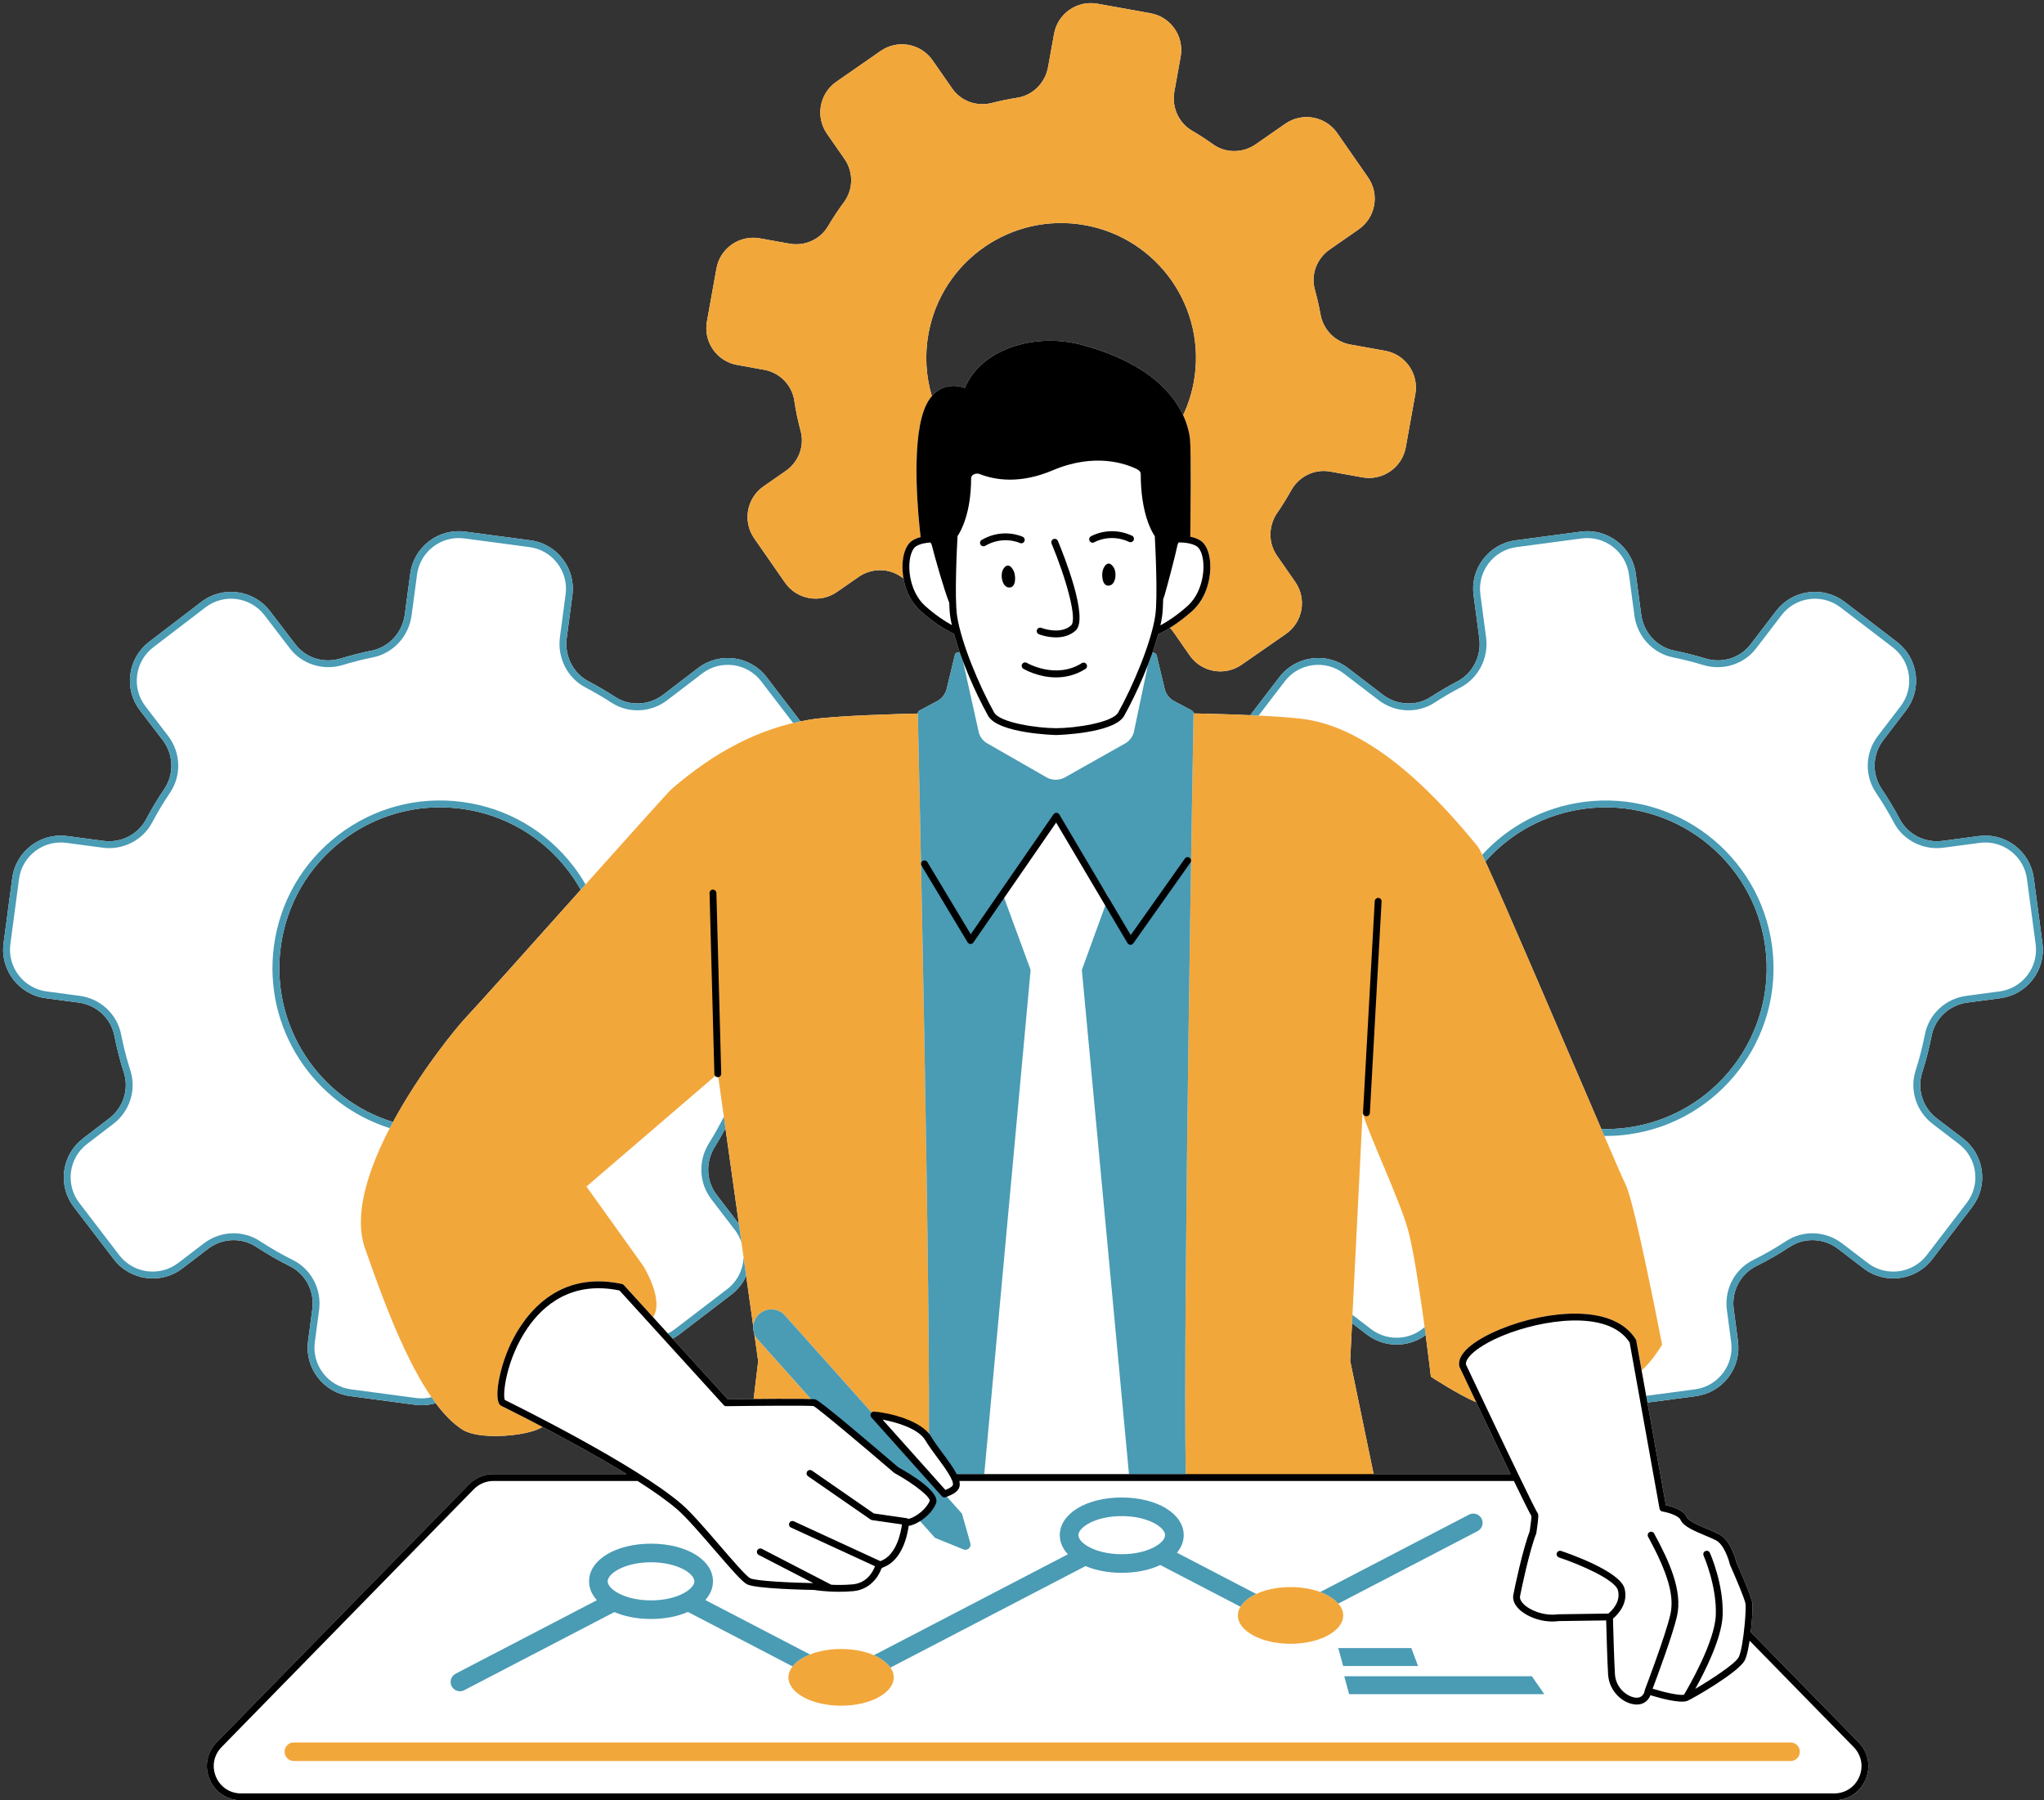
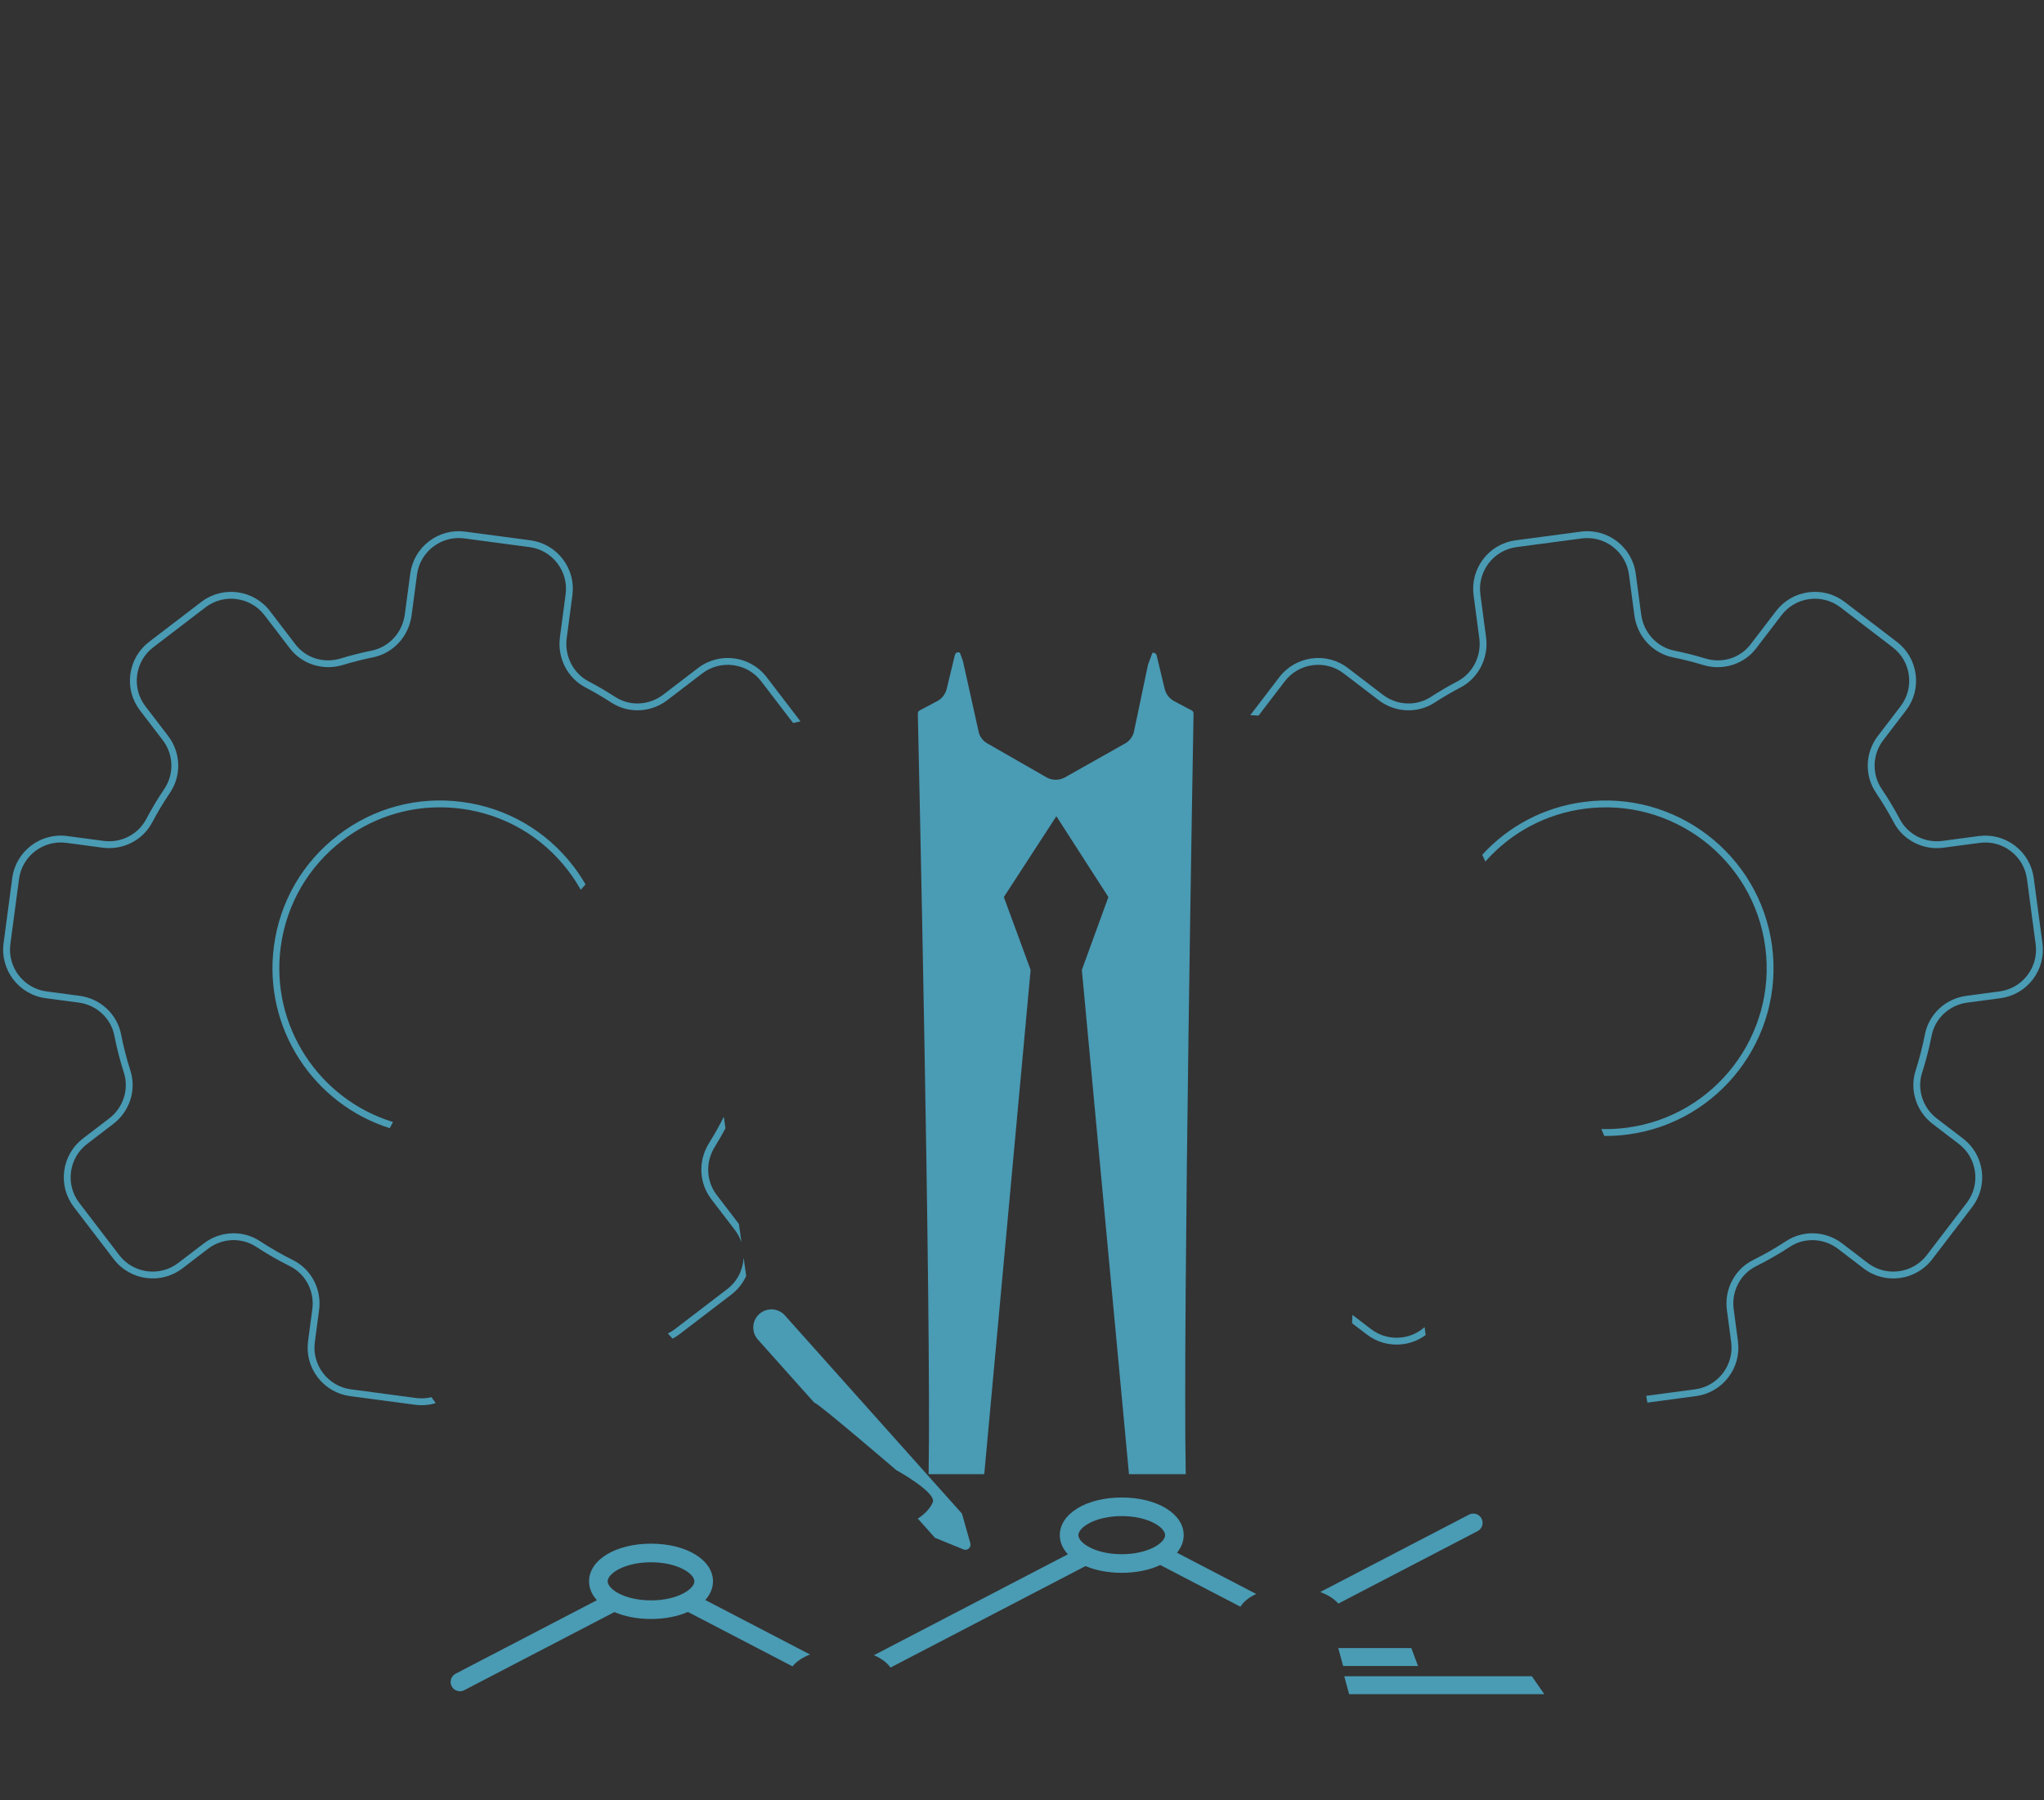
<svg xmlns="http://www.w3.org/2000/svg" height="402.6" preserveAspectRatio="xMidYMid meet" version="1.0" viewBox="-0.7 -0.7 457.0 402.6" width="457.0" zoomAndPan="magnify">
  <rect x="-0.7" y="-0.7" width="457.0" height="402.6" fill="#333333" stroke="none" />
  <g id="change1_1">
-     <path d="M455.949,210.234l-1.939-14.569c-0.385-2.897-1.876-5.471-4.197-7.246c-2.32-1.776-5.198-2.541-8.091-2.155 l-8.137,1.083c-3.871,0.516-7.704-1.423-9.503-4.83c-1.222-2.314-2.589-4.594-4.062-6.776c-2.247-3.325-2.106-7.719,0.352-10.932 l5.077-6.637c1.775-2.32,2.541-5.194,2.155-8.091c-0.386-2.897-1.877-5.471-4.198-7.246l-11.674-8.931 c-2.32-1.774-5.195-2.543-8.091-2.155c-2.897,0.386-5.471,1.877-7.246,4.197l-5.69,7.438c-2.358,3.086-6.346,4.326-10.154,3.162 c-2.248-0.688-4.563-1.272-6.88-1.741c-3.905-0.788-6.892-4.038-7.431-8.085l-1.215-9.13c-0.797-5.979-6.294-10.206-12.29-9.4 l-14.567,1.939c-2.897,0.385-5.471,1.876-7.247,4.197c-1.775,2.321-2.541,5.195-2.155,8.093l1.277,9.589 c0.528,3.973-1.443,7.859-4.908,9.672c-2.026,1.062-4.025,2.23-5.938,3.475c-3.256,2.117-7.563,1.919-10.72-0.495l-7.803-5.969 c-4.79-3.665-11.67-2.751-15.337,2.043l-6.504,8.502c0.005,0,0.01,0,0.016,0.001c-6.243-0.276-12.104-0.385-12.104-0.385 s-0.217,0-0.594,0c0-0.283-0.155-0.544-0.406-0.677l-3.909-2.072c-1.071-0.568-1.85-1.569-2.135-2.744l-1.802-7.508 c-0.083-0.345-0.392-0.587-0.745-0.587c-0.004,0-0.007,0-0.011,0c-0.067,0.001-0.13,0.018-0.193,0.036 c-0.022,0.062-0.047,0.125-0.069,0.187c0.529-1.499,1.001-2.973,1.381-4.368c0.65-0.302,1.552-0.772,2.622-1.435 c0.259,0.281,0.508,0.573,0.73,0.892l3.671,5.281c2.632,3.786,7.834,4.722,11.62,2.09l9.902-6.883 c3.786-2.632,4.722-7.834,2.09-11.621l-4.082-5.872c-2.013-2.897-1.939-6.714,0.068-9.615c1.107-1.601,2.14-3.263,3.092-4.981 c1.729-3.121,5.195-4.856,8.707-4.225l7.23,1.3c4.538,0.816,8.879-2.201,9.695-6.739l2.134-11.869 c0.816-4.538-2.201-8.878-6.739-9.695l-7.821-1.406c-3.427-0.616-6.038-3.338-6.649-6.767c-0.332-1.859-0.751-3.693-1.253-5.498 c-0.941-3.376,0.431-6.975,3.309-8.975l6.492-4.512c3.786-2.632,4.722-7.835,2.09-11.62l-6.883-9.902 c-2.631-3.786-7.834-4.722-11.62-2.09l-6.618,4.6c-2.865,1.991-6.694,2.032-9.529,0c-1.508-1.081-3.072-2.096-4.689-3.038 c-3.038-1.77-4.585-5.304-3.962-8.765l1.405-7.813c0.816-4.538-2.201-8.878-6.739-9.694l-11.869-2.135 c-4.538-0.816-8.878,2.201-9.694,6.739l-1.338,7.437c-0.632,3.514-3.387,6.313-6.914,6.859c-1.908,0.295-3.791,0.683-5.644,1.158 c-3.357,0.861-6.899-0.376-8.877-3.221l-4.386-6.309c-2.632-3.786-7.834-4.722-11.62-2.09l-9.902,6.883 c-3.786,2.632-4.721,7.834-2.09,11.62l3.913,5.629c2.037,2.931,1.999,6.842-0.133,9.706c-1.272,1.709-2.457,3.493-3.546,5.346 c-1.753,2.983-5.217,4.516-8.623,3.904l-6.627-1.192c-4.538-0.816-8.878,2.201-9.694,6.739l-2.135,11.869 c-0.816,4.538,2.201,8.878,6.739,9.695l6.035,1.085c3.49,0.628,6.24,3.385,6.762,6.892c0.342,2.298,0.816,4.562,1.417,6.781 c0.914,3.371-0.448,6.948-3.315,8.942l-4.975,3.458c-3.786,2.632-4.722,7.834-2.09,11.62l6.883,9.902 c2.632,3.786,7.834,4.722,11.62,2.09l4.847-3.369c2.883-2.004,6.734-2.022,9.578,0.037c0.148,0.107,0.305,0.203,0.455,0.309 c0.453,2.565,1.61,5.326,3.869,7.335c3.208,2.853,5.901,4.358,7.418,5.076c0.364,1.346,0.819,2.768,1.325,4.214l-0.007-0.002 c-0.111-0.063-0.232-0.108-0.366-0.109c-0.002,0-0.005,0-0.007,0c-0.354,0-0.661,0.242-0.744,0.586l-1.838,7.604 c-0.287,1.179-1.065,2.18-2.135,2.747l-3.91,2.072c-0.255,0.135-0.413,0.403-0.407,0.693c-3.532,0.077-18.383,0.447-23.949,1.332 c-0.769,0.122-1.53,0.263-2.285,0.418l-7.562-9.884c-3.665-4.793-10.545-5.707-15.339-2.043l-7.801,5.969 c-3.156,2.412-7.464,2.611-10.719,0.496c-1.914-1.245-3.913-2.414-5.939-3.476c-3.465-1.812-5.437-5.699-4.908-9.672l1.276-9.589 c0.387-2.897-0.379-5.771-2.155-8.093c-1.775-2.321-4.349-3.812-7.246-4.197l-14.568-1.939c-2.904-0.385-5.771,0.379-8.092,2.155 c-2.321,1.775-3.812,4.349-4.197,7.245l-1.216,9.129c-0.539,4.048-3.525,7.298-7.43,8.086c-2.316,0.468-4.632,1.054-6.881,1.741 c-3.812,1.168-7.794-0.077-10.154-3.161l-5.689-7.438c-3.666-4.792-10.545-5.707-15.339-2.043l-11.672,8.931 c-2.321,1.775-3.812,4.349-4.198,7.246c-0.386,2.896,0.38,5.771,2.155,8.091l5.077,6.637c2.457,3.213,2.599,7.605,0.352,10.932 c-1.469,2.174-2.836,4.453-4.062,6.776c-1.8,3.407-5.62,5.35-9.504,4.83l-8.136-1.083c-5.982-0.807-11.493,3.422-12.289,9.401 l-1.939,14.569c-0.796,5.979,3.421,11.493,9.401,12.289l7.407,0.986c4.003,0.533,7.204,3.509,7.966,7.403 c0.544,2.785,1.259,5.565,2.124,8.264c1.189,3.71-0.127,7.821-3.276,10.229l-5.864,4.487c-2.321,1.775-3.813,4.349-4.197,7.246 c-0.386,2.896,0.38,5.771,2.155,8.091l8.93,11.675c3.666,4.791,10.547,5.704,15.338,2.042l5.715-4.371 c3.169-2.426,7.501-2.607,10.777-0.456c2.415,1.587,4.951,3.044,7.538,4.331c3.53,1.758,5.546,5.616,5.016,9.603l-0.954,7.166 c-0.387,2.897,0.379,5.771,2.154,8.092c1.776,2.321,4.35,3.812,7.246,4.197l14.569,1.94c0.487,0.065,0.972,0.097,1.45,0.097 c1.079,0,2.128-0.167,3.126-0.467c1.885,2.525,3.878,4.58,5.968,5.914c3.52,2.246,12.834,1.571,16.703,0 c0.383-0.156,0.792-0.363,1.213-0.596c5.479,2.876,12.549,6.724,18.802,10.562h-29.797c-2.041,0-4.029,0.837-5.456,2.296 l-56.405,57.672c-2.186,2.234-2.791,5.413-1.579,8.295c1.213,2.882,3.908,4.672,7.035,4.672h356.183c3.127,0,5.822-1.79,7.035-4.672 c1.212-2.882,0.607-6.06-1.578-8.295l-24.102-24.642c0-0.001,0-0.001,0-0.002c0.126-1.082,0.223-2.156,0.287-3.129c0,0,0,0,0,0 c0.02-0.307,0.037-0.601,0.051-0.883c0.001-0.022,0.003-0.045,0.004-0.067c0.012-0.252,0.021-0.488,0.027-0.714 c0.001-0.043,0.003-0.09,0.004-0.132c0.005-0.2,0.007-0.381,0.007-0.556c0-0.051,0.001-0.109,0.001-0.158 c-0.001-0.159-0.006-0.295-0.011-0.427c-0.002-0.044-0.002-0.099-0.004-0.14c-0.009-0.161-0.021-0.298-0.039-0.402 c-0.252-1.56-3.081-7.952-3.531-8.963c-0.159-0.65-1.306-4.981-3.855-6.307c-0.745-0.387-1.644-0.764-2.594-1.163 c-1.799-0.754-4.261-1.786-4.649-2.68c-0.712-1.64-3.467-2.401-4.679-2.662l-4.264-23.702l0.136,0.754l10.843-1.444 c2.897-0.385,5.471-1.876,7.246-4.197c1.775-2.32,2.541-5.194,2.155-8.091l-0.954-7.167c-0.53-3.986,1.485-7.845,5.015-9.603 c2.584-1.285,5.12-2.742,7.538-4.33c3.278-2.154,7.608-1.971,10.779,0.455l5.714,4.371c4.79,3.665,11.672,2.749,15.338-2.043 l8.93-11.673c1.775-2.321,2.541-5.195,2.155-8.092c-0.386-2.897-1.876-5.471-4.197-7.246l-5.866-4.487 c-3.147-2.408-4.465-6.519-3.275-10.229c0.864-2.695,1.579-5.476,2.125-8.264c0.761-3.895,3.962-6.87,7.964-7.403l7.409-0.986 c2.896-0.386,5.471-1.877,7.246-4.198C455.57,216.005,456.336,213.131,455.949,210.234z M103.595,226.701 c-2.28,2.389-10.659,12.636-16.79,24.196c0.122-0.23,0.242-0.46,0.366-0.689c-16.504-5.058-27.459-21.474-25.108-39.138 c1.269-9.525,6.17-17.987,13.803-23.826c6.341-4.851,13.935-7.408,21.785-7.408c1.599,0,3.211,0.106,4.823,0.32 c9.525,1.269,17.987,6.17,23.827,13.803c1.058,1.383,2.004,2.828,2.841,4.32C117.895,210.853,105.757,224.436,103.595,226.701z M159.148,255.703c0.831-1.328,1.606-2.697,2.352-4.077l-0.182-1.297v0l3.184,22.676l0,0l-4.943-6.462 C157.154,263.399,156.993,259.145,159.148,255.703z M167.8,312.156c-2.33,0.021-4.433,0.047-5.798,0.064l-12.325-13.559 c0.502-0.271,0.994-0.57,1.462-0.928l11.675-8.93c1.457-1.116,2.586-2.546,3.321-4.173l1.589,11.316 c-0.028,0.519,0.045,1.043,0.218,1.542c0-0.001-0.001-0.002-0.001-0.003l0.875,6.232L167.8,312.156z M215.041,86.063 c0,0-4.302-1.815-7.396,1.83c-1.3-4.373-1.631-9.106-0.769-13.903c2.948-16.387,18.62-27.282,35.007-24.335 c16.387,2.947,27.282,18.621,24.335,35.007c-0.478,2.655-1.294,5.163-2.388,7.494c0,0.001,0.001,0.002,0.001,0.003 c-2.322-4.983-8.111-11.836-22.652-15.734C230.567,73.581,218.524,77.424,215.041,86.063z M306.421,328.958l-5.248-25.349 l0.421-8.41l3.313,2.534c2.322,1.776,5.197,2.541,8.092,2.155c1.861-0.248,3.584-0.956,5.052-2.042 c0.702,5.314,1.167,9.319,1.167,9.319s6.191,4.059,10.143,5.717h0c2.282,4.809,5.221,10.98,7.681,16.076H306.421z M363.068,251.482 c-1.934,0.257-3.851,0.348-5.742,0.297c-7.704-17.916-21.213-49.656-25.919-59.824c5.73-6.481,13.504-10.646,22.164-11.799h0.001 c19.667-2.604,37.792,11.251,40.411,30.914C396.6,230.735,382.732,248.863,363.068,251.482z" fill="#FFF" />
-   </g>
+     </g>
  <g id="change1_2">
-     <path d="M455.191,210.335l-1.94-14.569c-0.742-5.571-5.859-9.485-11.429-8.743l-8.135,1.083 c-4.181,0.557-8.312-1.502-10.282-5.231c-1.223-2.317-2.567-4.554-4.02-6.706c-2.436-3.605-2.266-8.369,0.378-11.825l5.077-6.637 c3.414-4.463,2.564-10.85-1.899-14.264l-11.673-8.93c-4.463-3.415-10.85-2.565-14.264,1.899l-5.69,7.438 c-2.566,3.355-6.947,4.663-10.986,3.429c-2.23-0.682-4.501-1.258-6.808-1.723c-4.265-0.861-7.463-4.423-8.038-8.735l-1.215-9.129 c-0.742-5.57-5.859-9.485-11.429-8.743l-14.569,1.94c-5.57,0.742-9.485,5.859-8.743,11.429l1.277,9.59 c0.565,4.247-1.515,8.465-5.312,10.451c-2.021,1.057-3.981,2.205-5.877,3.438c-3.565,2.318-8.225,2.055-11.602-0.529l-7.802-5.969 c-4.463-3.414-10.85-2.564-14.264,1.899l-8.93,11.674c-3.415,4.463-2.564,10.849,1.899,14.264l7.653,5.855 c3.393,2.596,4.863,7.053,3.53,11.111c-0.712,2.169-1.324,4.379-1.832,6.624c-0.935,4.14-4.265,7.309-8.472,7.87l-9.6,1.278 c-5.57,0.742-9.485,5.859-8.743,11.429l1.94,14.569c0.741,5.571,5.859,9.485,11.429,8.743l8.875-1.182 c4.31-0.574,8.433,1.731,10.365,5.627c1.064,2.145,2.229,4.226,3.489,6.237c2.282,3.644,2.161,8.295-0.452,11.71l-5.296,6.923 c-3.414,4.463-2.564,10.85,1.899,14.264l11.674,8.93c4.463,3.415,10.85,2.564,14.264-1.899L324.4,289 c2.641-3.452,7.19-4.872,11.301-3.464c2.574,0.882,5.207,1.623,7.889,2.213c3.281,0.722,5.895,3.059,7.112,6.09 c-11.562,0.26-25.317,6.648-24.378,10.836c0,0,7.139,15.126,11.939,25.048H202.47c-1.539-0.989-2.803-1.687-2.803-1.687 s-17.245-14.8-18.249-15.046c-1.004-0.247-19.751,0-19.751,0l-13.245-14.573c0.785-0.33,1.544-0.752,2.252-1.293l11.674-8.93 c4.463-3.415,5.313-9.801,1.899-14.264l-5.296-6.923c-2.612-3.415-2.734-8.066-0.452-11.71c1.26-2.011,2.425-4.092,3.489-6.237 c1.932-3.896,6.055-6.201,10.366-5.627l8.875,1.182c5.57,0.742,10.688-3.173,11.429-8.743l1.939-14.569 c0.742-5.571-3.173-10.688-8.743-11.429l-9.6-1.278c-4.208-0.56-7.537-3.729-8.472-7.87c-0.507-2.245-1.119-4.455-1.832-6.624 c-1.333-4.058,0.138-8.516,3.53-11.111l7.653-5.855c4.463-3.415,5.314-9.801,1.899-14.264l-8.931-11.674 c-3.414-4.463-9.801-5.313-14.264-1.899l-7.802,5.969c-3.377,2.583-8.037,2.846-11.602,0.529c-1.896-1.233-3.857-2.381-5.877-3.438 c-3.797-1.987-5.877-6.204-5.311-10.451l1.277-9.59c0.742-5.571-3.173-10.688-8.743-11.429l-14.569-1.94 c-5.571-0.742-10.687,3.173-11.429,8.743l-1.215,9.129c-0.574,4.313-3.773,7.874-8.038,8.735c-2.306,0.465-4.577,1.041-6.808,1.723 c-4.039,1.235-8.42-0.074-10.986-3.429l-5.69-7.438c-3.415-4.463-9.801-5.313-14.264-1.899l-11.673,8.93 c-4.463,3.414-5.313,9.801-1.899,14.264l5.077,6.637c2.644,3.456,2.813,8.22,0.378,11.825c-1.454,2.152-2.797,4.389-4.02,6.706 c-1.969,3.729-6.101,5.788-10.281,5.231l-8.135-1.083c-5.57-0.742-10.688,3.173-11.429,8.743l-1.94,14.569 c-0.741,5.571,3.173,10.688,8.743,11.429l7.408,0.986c4.283,0.57,7.786,3.775,8.616,8.016c0.543,2.779,1.247,5.509,2.102,8.177 c1.3,4.054-0.159,8.485-3.54,11.071l-5.865,4.487c-4.463,3.414-5.314,9.801-1.899,14.264l8.93,11.674 c3.415,4.463,9.801,5.314,14.264,1.899l5.714-4.371c3.399-2.6,8.087-2.836,11.664-0.487c2.386,1.567,4.876,2.999,7.459,4.285 c3.85,1.917,6,6.126,5.432,10.389l-0.954,7.166c-0.741,5.57,3.173,10.688,8.743,11.429l14.569,1.94 c5.571,0.742,10.688-3.173,11.429-8.744l1.017-7.634c0.558-4.191,3.638-7.654,7.768-8.562c2.682-0.59,5.315-1.331,7.889-2.213 c3.162-1.083,6.58-0.488,9.192,1.413c-15.823,2.902-19.706,24.738-17.842,26.041c0,0,17.644,8.632,30.392,16.733h-32.48 c-1.847,0-3.617,0.745-4.908,2.065l-56.405,57.672c-4.251,4.347-1.172,11.667,4.909,11.667h356.183c6.08,0,9.16-7.32,4.908-11.667 l-24.357-24.905c0.355-2.903,0.514-5.908,0.376-6.759c-0.25-1.545-3.505-8.837-3.505-8.837s-1.062-4.617-3.479-5.874 c-2.417-1.257-6.866-2.546-7.592-4.218c-0.727-1.672-4.637-2.315-4.637-2.315l-4.363-24.253l11.638-1.55 c5.57-0.742,9.485-5.859,8.743-11.429l-0.954-7.166c-0.567-4.263,1.583-8.472,5.433-10.389c2.583-1.286,5.073-2.718,7.459-4.285 c3.577-2.349,8.265-2.113,11.664,0.487l5.714,4.371c4.463,3.415,10.85,2.564,14.264-1.899l8.93-11.674 c3.415-4.463,2.564-10.85-1.899-14.264l-5.865-4.487c-3.381-2.586-4.839-7.017-3.54-11.071c0.855-2.668,1.559-5.398,2.102-8.177 c0.829-4.241,4.332-7.445,8.616-8.016l7.408-0.986C452.018,221.023,455.932,215.906,455.191,210.335z M92.877,252.241 c-20.115-2.678-34.251-21.156-31.573-41.271c2.678-20.115,21.156-34.251,41.271-31.573c20.115,2.678,34.251,21.156,31.573,41.271 C131.47,240.783,112.992,254.919,92.877,252.241z M363.169,252.241c-20.115,2.678-38.593-11.457-41.271-31.572 c-2.679-20.115,11.457-38.593,31.572-41.271c20.115-2.678,38.593,11.458,41.271,31.573 C397.42,231.085,383.284,249.563,363.169,252.241z M205.688,135.414c-4.792-4.26-4.703-12.93-1.958-14.614 c2.745-1.684,7.854-0.694,7.854-0.694l0.745,6.009c0.113-3.893,0.302-7.19,0.302-7.19s3.026-3.838,3.026-12.683 c0-1.379,1.675-2.158,2.957-1.651c2.972,1.178,8.442,2.276,15.755-0.824c9.745-4.131,16.921-1.511,19.538-0.206 c0.657,0.328,1.203,0.95,1.203,1.684c0,9.841,3.132,13.68,3.132,13.68s0.213,3.699,0.321,7.887l0.831-6.706 c0,0,5.109-0.99,7.854,0.694c2.745,1.684,2.834,10.354-1.958,14.614c-3.475,3.089-6.357,4.576-7.684,5.162 c-0.347,1.307-0.777,2.699-1.272,4.136l0.063,2.079c-0.145,0.388-0.28,0.773-0.431,1.162l-3.175,15.134 c-0.312,1.119-1.087,2.058-2.163,2.594l-13.391,7.552c-1.193,0.592-2.615,0.587-3.77,0.005l-13.235-7.587 c-1.007-0.51-1.767-1.423-2.072-2.456l-3.565-16.052c-0.177-0.468-0.343-0.932-0.508-1.396l0.048-2.234 c-0.336-1.034-0.63-2.034-0.883-2.991C211.878,139.902,209.062,138.413,205.688,135.414z M219.362,328.958l10.367-112.757 l-5.987-16.298l11.741-18.073l11.632,18.073l-5.935,16.298l10.538,112.757H219.362z" fill="#FFF" />
-   </g>
+     </g>
  <g id="change2_1">
-     <path d="M291.458,160.2c16.076,2.556,30.632,19.111,38.153,28.303c0.058,0.071,0.156,0.2,0.219,0.294 c1.902,2.568,30.907,71.389,32.94,75.433c2.034,4.044,8.14,35.777,8.14,35.777s-2.141,3.647-4.576,5.744l-1.196-6.65 c-0.018-0.095-0.052-0.186-0.103-0.268c-2.317-3.74-6.962-5.737-13.429-5.773c-5.257-0.019-11.304,1.223-16.721,3.434 c-6.415,2.619-9.895,5.741-9.31,8.352c0.012,0.055,0.03,0.108,0.055,0.159c0.189,0.401,1.701,3.602,3.73,7.879 c-3.952-1.657-10.143-5.717-10.143-5.717s-2.898-24.948-5.151-32.984c-1.884-6.722-9.014-21.826-10.116-26.026l-2.779,55.455 l5.407,26.114h-42.154c-0.724-33.844,1.701-169.462,1.726-170.859c0-0.005-0.002-0.009-0.002-0.013c0.378,0,0.594,0,0.594,0 S285.121,159.192,291.458,160.2z M276.07,360.551c0,3.502,5.271,6.341,11.772,6.341s11.772-2.839,11.772-6.341 c0-3.502-5.271-6.341-11.772-6.341S276.07,357.049,276.07,360.551z M187.352,380.737c6.502,0,11.772-2.839,11.772-6.341 c0-3.502-5.27-6.341-11.772-6.341c-6.501,0-11.771,2.839-11.771,6.341C175.581,377.898,180.851,380.737,187.352,380.737z M399.63,388.951H65.005c-1.149,0-2.08,0.931-2.08,2.08c0,1.149,0.931,2.08,2.08,2.08H399.63c1.149,0,2.08-0.932,2.08-2.08 C401.71,389.883,400.779,388.951,399.63,388.951z M102.686,318.993c3.52,2.246,12.834,1.571,16.703,0 c0.383-0.156,0.792-0.363,1.213-0.596c-0.021-0.011-0.041-0.021-0.061-0.032c-3.625-1.901-6.549-3.375-8.061-4.13 c-0.002-0.001-0.005-0.002-0.007-0.004c-0.369-0.184-0.645-0.32-0.834-0.414c-0.051-0.025-0.104-0.052-0.141-0.07 c-0.017-0.008-0.036-0.018-0.05-0.025c-0.044-0.022-0.082-0.04-0.089-0.044c-0.035-0.017-0.069-0.037-0.102-0.06 c-1.648-1.153-0.367-7.907,1.834-12.948c2.363-5.414,9.559-17.642,25.284-14.231c0.156,0.033,0.297,0.115,0.404,0.233l6.533,7.187 c2.557-3.879-2.157-11.412-2.157-11.412l-12.737-17.806l29.368-25.224l7.937,56.529c0.055-1.04,0.508-2.059,1.346-2.807 c1.669-1.491,4.23-1.346,5.721,0.323l32.121,35.963c0.675-34.333-2.371-169.164-2.403-170.555c0,0,0-0.001,0-0.001 c-3.532,0.077-18.383,0.447-23.949,1.332c-11.604,1.845-21.702,7.449-31.09,15.536c-0.621,0.347-41.712,46.607-45.873,50.966 c-4.16,4.359-28.647,34.872-22.673,51.811C85.403,291.218,93,312.812,102.686,318.993z M168.9,312.147c0.005,0,0.01,0,0.015,0 c0.739-0.006,1.49-0.012,2.241-0.017c0.016,0,0.032,0,0.048,0c0.357-0.002,0.713-0.004,1.067-0.006c0.02,0,0.041,0,0.061,0 c0.351-0.002,0.699-0.003,1.045-0.005c0.06,0,0.119,0,0.179-0.001c0.285-0.001,0.566-0.002,0.845-0.002c0.07,0,0.14,0,0.21,0 c0.33-0.001,0.656-0.001,0.974-0.001c0.027,0,0.053,0,0.08,0c0.278,0,0.55,0.001,0.817,0.001c0.079,0,0.158,0,0.236,0.001 c0.591,0.002,1.147,0.005,1.659,0.01c0.057,0.001,0.113,0.001,0.169,0.002c0.219,0.002,0.43,0.005,0.631,0.008 c0.035,0.001,0.072,0.001,0.106,0.002c0.222,0.004,0.43,0.008,0.626,0.012c0.049,0.001,0.095,0.002,0.142,0.004 c0.148,0.004,0.286,0.008,0.416,0.012c0.045,0.002,0.092,0.003,0.134,0.005c0.013,0,0.022,0.001,0.035,0.002l-11.891-13.313 c-0.369-0.413-0.637-0.882-0.807-1.375l0.875,6.232l-1.014,8.439C168.161,312.153,168.529,312.15,168.9,312.147z M164.094,80.904 l6.035,1.085c3.49,0.628,6.24,3.385,6.762,6.892c0.342,2.298,0.816,4.562,1.417,6.781c0.914,3.371-0.448,6.948-3.315,8.942 l-4.975,3.458c-3.786,2.632-4.722,7.834-2.09,11.62l6.883,9.902c2.632,3.786,7.834,4.722,11.62,2.09l4.847-3.369 c2.883-2.004,6.734-2.022,9.578,0.037c0.148,0.107,0.305,0.203,0.455,0.309c-0.238-1.348-0.285-2.642-0.188-3.743 c0.202-2.29,1.007-4.025,2.208-4.762c0.542-0.332,1.159-0.57,1.807-0.738c-0.446-3.733-2.212-20.395,0.752-28.394 c0.495-1.335,1.098-2.349,1.755-3.123c-1.3-4.373-1.631-9.106-0.769-13.903c2.948-16.387,18.62-27.282,35.007-24.335 c16.387,2.947,27.282,18.621,24.335,35.007c-0.478,2.655-1.294,5.163-2.388,7.494c1.216,2.608,1.481,4.703,1.555,5.595 c0.256,3.114,0.085,17.999,0.04,21.565c0.798,0.168,1.567,0.428,2.223,0.83c1.2,0.737,2.005,2.473,2.207,4.763 c0.283,3.195-0.61,8.014-4.056,11.077c-1.853,1.647-3.529,2.837-4.917,3.697c0.259,0.281,0.508,0.573,0.73,0.892l3.671,5.281 c2.632,3.786,7.834,4.722,11.62,2.09l9.902-6.883c3.786-2.632,4.722-7.834,2.09-11.621l-4.082-5.872 c-2.013-2.897-1.939-6.714,0.068-9.615c1.107-1.601,2.14-3.263,3.092-4.981c1.729-3.121,5.195-4.856,8.707-4.225l7.23,1.3 c4.538,0.816,8.879-2.201,9.695-6.739l2.134-11.869c0.816-4.538-2.201-8.878-6.739-9.695l-7.821-1.406 c-3.427-0.616-6.038-3.338-6.649-6.767c-0.332-1.859-0.751-3.693-1.253-5.498c-0.941-3.376,0.431-6.975,3.309-8.975l6.492-4.512 c3.786-2.632,4.722-7.835,2.09-11.62l-6.883-9.902c-2.631-3.786-7.834-4.722-11.62-2.09l-6.618,4.6 c-2.865,1.991-6.694,2.032-9.529,0c-1.508-1.081-3.072-2.096-4.689-3.038c-3.038-1.77-4.585-5.304-3.962-8.765l1.405-7.813 c0.816-4.538-2.201-8.878-6.739-9.694l-11.869-2.135c-4.538-0.816-8.878,2.201-9.694,6.739l-1.338,7.437 c-0.632,3.514-3.387,6.313-6.914,6.859c-1.908,0.295-3.791,0.683-5.644,1.158c-3.357,0.861-6.899-0.376-8.877-3.221l-4.386-6.309 c-2.632-3.786-7.834-4.722-11.62-2.09l-9.902,6.883c-3.786,2.632-4.721,7.834-2.09,11.62l3.913,5.629 c2.037,2.931,1.999,6.842-0.133,9.706c-1.272,1.709-2.457,3.493-3.546,5.346c-1.753,2.983-5.217,4.516-8.623,3.904l-6.627-1.192 c-4.538-0.816-8.878,2.201-9.694,6.739l-2.135,11.869C156.539,75.748,159.556,80.088,164.094,80.904z" fill="#F2A73B" />
-   </g>
+     </g>
  <g id="change3_1">
    <path d="M150.208,296.517l11.675-8.93c2.297-1.758,3.555-4.375,3.675-7.061l0.576,4.104 c-0.734,1.627-1.864,3.058-3.321,4.173l-11.675,8.93c-0.468,0.358-0.959,0.657-1.462,0.928l-1.056-1.162 C149.175,297.228,149.707,296.9,150.208,296.517z M395.501,210.868c-2.729-20.502-21.636-34.959-42.131-32.229 c-8.81,1.172-16.742,5.332-22.672,11.809c0.207,0.43,0.443,0.933,0.709,1.507c5.73-6.481,13.504-10.646,22.164-11.799h0.001 c19.667-2.604,37.792,11.251,40.411,30.914c2.617,19.665-11.251,37.793-30.915,40.412c-1.934,0.257-3.851,0.348-5.742,0.297 c0.227,0.527,0.449,1.043,0.665,1.545c0.101,0.001,0.201,0.007,0.302,0.007c1.643,0,3.305-0.108,4.977-0.331 C383.771,250.271,398.23,231.37,395.501,210.868z M312.999,299.889c1.861-0.248,3.584-0.956,5.052-2.042 c-0.077-0.578-0.156-1.171-0.237-1.777c-1.393,1.246-3.124,2.05-5.017,2.302c-2.496,0.328-4.964-0.328-6.959-1.854l-4.15-3.175 l-0.093,1.857l3.313,2.534C307.229,299.51,310.104,300.274,312.999,299.889z M161.5,251.626l-0.364-2.593 c-1,1.991-2.099,3.961-3.287,5.858c-2.497,3.988-2.304,8.927,0.492,12.582l5.296,6.924c0.651,0.851,1.125,1.78,1.445,2.743 l-0.581-4.135l-4.943-6.462c-2.404-3.144-2.565-7.398-0.41-10.84C159.98,254.375,160.754,253.006,161.5,251.626z M126.302,193.959 c1.058,1.383,2.004,2.828,2.841,4.32c0.358-0.401,0.716-0.8,1.072-1.198c-0.808-1.395-1.701-2.751-2.697-4.052 c-6.087-7.957-14.909-13.068-24.841-14.39c-9.933-1.329-19.783,1.301-27.741,7.389c-7.957,6.088-13.068,14.91-14.39,24.842 c-2.438,18.314,8.845,35.341,25.896,40.713c0.239-0.46,0.483-0.918,0.73-1.374c-16.504-5.058-27.459-21.474-25.108-39.138 c1.269-9.525,6.17-17.987,13.803-23.826c6.341-4.851,13.935-7.408,21.785-7.408c1.599,0,3.211,0.106,4.823,0.32 C112,181.425,120.462,186.326,126.302,193.959z M92.344,311.932l-14.569-1.94c-2.491-0.332-4.704-1.614-6.231-3.61 s-2.186-4.467-1.854-6.959l0.954-7.167c0.617-4.634-1.733-9.125-5.851-11.175c-2.533-1.261-5.016-2.687-7.38-4.24 c-1.78-1.169-3.825-1.748-5.875-1.748c-2.351,0-4.706,0.762-6.674,2.268l-5.714,4.371c-4.124,3.152-10.04,2.362-13.191-1.756 l-8.93-11.675c-1.527-1.995-2.186-4.467-1.854-6.958c0.332-2.491,1.614-4.705,3.61-6.231l5.864-4.487 c3.662-2.801,5.191-7.589,3.805-11.913c-0.848-2.643-1.547-5.364-2.079-8.091c-0.889-4.54-4.613-8.008-9.268-8.627L9.7,221.006 c-5.143-0.686-8.77-5.427-8.086-10.57l1.939-14.568c0.686-5.142,5.414-8.769,10.57-8.086l8.135,1.083 c4.521,0.602,8.963-1.662,11.06-5.633c1.201-2.273,2.54-4.506,3.979-6.634c2.615-3.872,2.453-8.983-0.404-12.72l-5.077-6.636 c-1.527-1.996-2.186-4.468-1.854-6.959c0.331-2.492,1.613-4.705,3.61-6.231l11.672-8.931c4.119-3.152,10.038-2.363,13.191,1.756 l5.689,7.438c2.71,3.542,7.459,5.028,11.818,3.695c2.202-0.673,4.469-1.246,6.736-1.704c4.546-0.918,8.02-4.689,8.645-9.385 l1.216-9.129v-0.001c0.332-2.491,1.614-4.704,3.61-6.231s4.472-2.184,6.959-1.854l14.569,1.939c2.491,0.332,4.704,1.614,6.231,3.61 c1.526,1.996,2.186,4.468,1.854,6.96l-1.276,9.589c-0.614,4.608,1.683,9.122,5.715,11.231c1.985,1.039,3.941,2.184,5.815,3.401 c3.798,2.47,8.815,2.244,12.484-0.562l7.801-5.969c4.122-3.152,10.039-2.362,13.191,1.756l7.133,9.323 c0.546-0.13,1.094-0.256,1.646-0.369l-7.562-9.884c-3.665-4.793-10.545-5.707-15.339-2.043l-7.801,5.969 c-3.156,2.412-7.464,2.611-10.719,0.496c-1.914-1.245-3.913-2.414-5.939-3.476c-3.465-1.812-5.437-5.699-4.908-9.672l1.276-9.589 c0.387-2.897-0.379-5.771-2.155-8.093c-1.775-2.321-4.349-3.812-7.246-4.197l-14.568-1.939c-2.904-0.385-5.771,0.379-8.092,2.155 c-2.321,1.775-3.812,4.349-4.197,7.245l-1.216,9.129c-0.539,4.048-3.525,7.298-7.43,8.086c-2.316,0.468-4.632,1.054-6.881,1.741 c-3.812,1.168-7.794-0.077-10.154-3.161l-5.689-7.438c-3.666-4.792-10.545-5.707-15.339-2.043l-11.672,8.931 c-2.321,1.775-3.812,4.349-4.198,7.246c-0.386,2.896,0.38,5.771,2.155,8.091l5.077,6.637c2.457,3.213,2.599,7.605,0.352,10.932 c-1.469,2.174-2.836,4.453-4.062,6.776c-1.8,3.407-5.62,5.35-9.504,4.83l-8.136-1.083c-5.982-0.807-11.493,3.422-12.289,9.401 l-1.939,14.569c-0.796,5.979,3.421,11.493,9.401,12.289l7.407,0.986c4.003,0.533,7.204,3.509,7.966,7.403 c0.544,2.785,1.259,5.565,2.124,8.264c1.189,3.71-0.127,7.821-3.276,10.229l-5.864,4.487c-2.321,1.775-3.813,4.349-4.197,7.246 c-0.386,2.896,0.38,5.771,2.155,8.091l8.93,11.675c3.666,4.791,10.547,5.704,15.338,2.042l5.715-4.371 c3.169-2.426,7.501-2.607,10.777-0.456c2.415,1.587,4.951,3.044,7.538,4.331c3.53,1.758,5.546,5.616,5.016,9.603l-0.954,7.166 c-0.387,2.897,0.379,5.771,2.154,8.092c1.776,2.321,4.35,3.812,7.246,4.197l14.569,1.94c0.487,0.065,0.972,0.097,1.45,0.097 c1.079,0,2.128-0.167,3.126-0.467c-0.322-0.431-0.64-0.874-0.955-1.331C94.672,312.009,93.52,312.088,92.344,311.932z M206.92,328.958h12.442l10.367-112.757l-5.987-16.298l11.741-18.073l11.632,18.073l-5.935,16.298l10.538,112.757h12.693 c-0.673-35.084,1.717-168.707,1.742-170.093c0.005-0.288-0.152-0.556-0.407-0.69l-3.909-2.072c-1.071-0.568-1.85-1.569-2.135-2.744 l-1.802-7.508c-0.083-0.345-0.392-0.587-0.745-0.587c-0.004,0-0.007,0-0.011,0c-0.067,0.001-0.13,0.018-0.193,0.036 c-0.307,0.877-0.638,1.765-0.983,2.654l-3.175,15.134c-0.312,1.119-1.087,2.058-2.163,2.594l-13.391,7.552 c-1.193,0.592-2.615,0.587-3.77,0.005l-13.235-7.587c-1.007-0.51-1.767-1.423-2.072-2.456l-3.565-16.052 c-0.236-0.626-0.464-1.25-0.681-1.869c-0.111-0.063-0.232-0.108-0.366-0.109c-0.002,0-0.005,0-0.007,0 c-0.354,0-0.661,0.242-0.744,0.586l-1.838,7.604c-0.287,1.179-1.065,2.18-2.135,2.747l-3.91,2.072 c-0.256,0.136-0.414,0.404-0.407,0.694C204.539,160.254,207.558,293.876,206.92,328.958z M299.852,374.15l1.085,4.007h43.641 l-2.785-4.007H299.852z M314.848,367.855h-16.333l1.085,4.007h16.746L314.848,367.855z M298.528,357.904l31.138-16.204 c1.019-0.531,1.416-1.787,0.885-2.806c-0.531-1.019-1.787-1.415-2.806-0.885l-33.26,17.308 C296.233,355.963,297.633,356.858,298.528,357.904z M262.447,346.527l17.721,9.222c-1.619,0.751-2.855,1.734-3.527,2.855 l-17.921-9.326c-2.335,1.097-5.302,1.743-8.62,1.743c-3.073,0-5.846-0.554-8.094-1.507l-43.614,22.696 c-0.749-1.096-2.035-2.05-3.697-2.766l43.368-22.568c-1.154-1.24-1.814-2.692-1.814-4.277c0-4.801,5.955-8.421,13.852-8.421 c7.897,0,13.852,3.621,13.852,8.421C263.951,344.038,263.408,345.366,262.447,346.527z M259.791,342.599 c0-1.737-3.775-4.261-9.692-4.261c-5.916,0-9.691,2.523-9.691,4.261s3.775,4.261,9.691,4.261 C256.015,346.86,259.791,344.336,259.791,342.599z M156.991,357.103l23.412,12.183c-1.71,0.676-3.075,1.59-3.907,2.657 l-23.391-12.173c-2.276,0.995-5.103,1.576-8.249,1.576c-3.115,0-5.92-0.57-8.184-1.547l-33.58,17.474 c-0.307,0.16-0.635,0.235-0.958,0.235c-0.751,0-1.476-0.408-1.847-1.12c-0.53-1.019-0.134-2.275,0.885-2.806l31.59-16.439 c-1.12-1.227-1.757-2.659-1.757-4.219c0-4.801,5.955-8.421,13.852-8.421s13.852,3.62,13.852,8.421 C158.708,354.467,158.087,355.885,156.991,357.103z M154.547,352.925c0-1.737-3.775-4.261-9.691-4.261 c-5.916,0-9.691,2.523-9.691,4.261c0,1.737,3.775,4.261,9.691,4.261C150.772,357.186,154.547,354.662,154.547,352.925z M455.949,210.234l-1.939-14.569c-0.385-2.897-1.876-5.471-4.197-7.246c-2.32-1.776-5.198-2.541-8.091-2.155l-8.137,1.083 c-3.871,0.516-7.704-1.423-9.503-4.83c-1.222-2.314-2.589-4.594-4.062-6.776c-2.247-3.325-2.106-7.719,0.352-10.932l5.077-6.637 c1.775-2.32,2.541-5.194,2.155-8.091c-0.386-2.897-1.877-5.471-4.198-7.246l-11.674-8.931c-2.32-1.774-5.195-2.543-8.091-2.155 c-2.897,0.386-5.471,1.877-7.246,4.197l-5.69,7.438c-2.358,3.086-6.346,4.326-10.154,3.162c-2.248-0.688-4.563-1.272-6.88-1.741 c-3.905-0.788-6.892-4.038-7.431-8.085l-1.215-9.13c-0.797-5.979-6.294-10.206-12.29-9.4l-14.567,1.939 c-2.897,0.385-5.471,1.876-7.247,4.197c-1.775,2.321-2.541,5.195-2.155,8.093l1.277,9.589c0.528,3.973-1.443,7.859-4.908,9.672 c-2.026,1.062-4.025,2.23-5.938,3.475c-3.256,2.117-7.563,1.919-10.72-0.495l-7.803-5.969c-4.79-3.665-11.67-2.751-15.337,2.043 l-6.504,8.502c0.618,0.027,1.24,0.056,1.861,0.087l5.86-7.66c1.526-1.995,3.74-3.277,6.231-3.609c2.49-0.33,4.962,0.326,6.959,1.854 l7.802,5.969c3.669,2.806,8.686,3.031,12.485,0.562c1.873-1.218,3.829-2.362,5.814-3.401c4.032-2.109,6.329-6.623,5.715-11.231 l-1.277-9.589c-0.684-5.145,2.943-9.886,8.086-10.57l14.568-1.939c0.001,0,0.001,0,0.001,0c5.134-0.682,9.884,2.943,10.569,8.085 l1.215,9.13c0.625,4.694,4.1,8.466,8.646,9.385c2.268,0.458,4.534,1.031,6.735,1.704c4.354,1.333,9.107-0.151,11.818-3.695 l5.69-7.438c1.526-1.996,3.739-3.278,6.231-3.609c2.494-0.334,4.964,0.326,6.959,1.854l11.674,8.931 c1.996,1.526,3.278,3.739,3.609,6.231c0.332,2.491-0.326,4.963-1.854,6.959l-5.077,6.637c-2.857,3.736-3.021,8.848-0.404,12.719 c1.443,2.137,2.781,4.368,3.978,6.634c2.098,3.971,6.55,6.232,11.06,5.633l8.136-1.083c2.495-0.331,4.963,0.327,6.959,1.854 c1.996,1.526,3.278,3.739,3.61,6.23l1.939,14.57c0.332,2.491-0.326,4.962-1.854,6.959c-1.527,1.996-3.74,3.278-6.232,3.61 l-7.408,0.986c-4.654,0.619-8.378,4.087-9.266,8.627c-0.534,2.729-1.233,5.451-2.08,8.091c-1.386,4.325,0.144,9.112,3.804,11.913 l5.866,4.487c1.996,1.526,3.278,3.74,3.61,6.231c0.331,2.491-0.327,4.963-1.854,6.959l-8.93,11.673 c-3.151,4.12-9.068,4.908-13.191,1.757l-5.714-4.371c-3.684-2.819-8.729-3.028-12.549-0.519c-2.368,1.555-4.851,2.98-7.381,4.239 c-4.116,2.049-6.467,6.54-5.85,11.175l0.954,7.167c0.684,5.144-2.943,9.885-8.086,10.569l-10.912,1.453l0.271,1.508l10.843-1.444 c2.897-0.385,5.471-1.876,7.246-4.197c1.775-2.32,2.541-5.194,2.155-8.091l-0.954-7.167c-0.53-3.986,1.485-7.845,5.015-9.603 c2.584-1.285,5.12-2.742,7.538-4.33c3.278-2.154,7.608-1.971,10.779,0.455l5.714,4.371c4.79,3.665,11.672,2.749,15.338-2.043 l8.93-11.673c1.775-2.321,2.541-5.195,2.155-8.092c-0.386-2.897-1.876-5.471-4.197-7.246l-5.866-4.487 c-3.147-2.408-4.465-6.519-3.275-10.229c0.864-2.695,1.579-5.476,2.125-8.264c0.761-3.895,3.962-6.87,7.964-7.403l7.409-0.986 c2.896-0.386,5.471-1.877,7.246-4.198C455.57,216.005,456.336,213.131,455.949,210.234z M207.855,335.252 c-0.559,1.352-1.892,2.742-3.355,3.639l3.836,4.295l6.365,2.602c0.891,0.364,1.811-0.457,1.549-1.384l-1.87-6.617l-39.59-44.326 c-1.491-1.669-4.052-1.814-5.721-0.323c-1.669,1.491-1.813,4.052-0.323,5.721l12.614,14.123c0.018,0.003,0.045,0.006,0.058,0.009 c1.004,0.247,18.249,15.046,18.249,15.046S208.762,333.059,207.855,335.252z" fill="#4A9BB4" />
  </g>
  <g id="change1_3">
-     <path d="M210.455,333.393c1.227-0.434,2.224-0.959,2.537-1.572c1.015-1.986-4.062-7.281-6.142-10.823 c-2.079-3.541-9.523-5.083-12.155-5.258c-0.003,0-0.006-0.001-0.009-0.001L210.455,333.393z" fill="#FFF" />
-   </g>
+     </g>
  <g id="change4_1">
-     <path d="M205.179,135.986c3.208,2.853,5.901,4.358,7.418,5.076c1.604,5.928,4.798,13.235,7.631,18.309 c2.222,3.98,15.08,4.301,15.208,4.301s12.986-0.32,15.209-4.301c2.823-5.057,6.007-12.335,7.615-18.252 c1.491-0.693,4.242-2.202,7.539-5.133c3.445-3.063,4.339-7.882,4.056-11.077c-0.202-2.29-1.007-4.025-2.207-4.763 c-0.656-0.402-1.425-0.662-2.223-0.83c0.045-3.566,0.216-18.451-0.04-21.565c-0.214-2.596-2.058-15.39-24.206-21.327 c-10.612-2.844-22.655,0.999-26.138,9.638c0,0-6.324-2.675-9.151,4.953c-2.964,7.999-1.199,24.661-0.752,28.394 c-0.648,0.168-1.266,0.405-1.807,0.738c-1.201,0.736-2.006,2.472-2.208,4.762C200.841,128.104,201.733,132.923,205.179,135.986z M249.307,158.625c-1.288,2.308-9.715,3.516-13.871,3.516s-12.582-1.208-13.87-3.516c-3.325-5.955-7.356-15.54-8.279-21.573 c-0.621-4.068,0-16.077,0.097-17.86c0.64-0.935,3.039-4.974,3.039-12.949c0-0.386,0.244-0.632,0.449-0.771 c0.415-0.281,1.003-0.348,1.46-0.167c3.39,1.344,8.976,2.288,16.336-0.831c9.437-4,16.358-1.491,18.896-0.226 c0.359,0.179,0.779,0.549,0.779,0.999c0,8.844,2.479,12.994,3.146,13.95c0.098,1.799,0.717,13.79,0.096,17.855 C256.664,143.084,252.633,152.669,249.307,158.625z M268.33,125.044c0.271,3.065-0.721,7.284-3.548,9.798 c-2.429,2.159-4.557,3.508-6.042,4.312c0.142-0.647,0.268-1.277,0.359-1.871c0.153-0.999,0.235-2.423,0.271-4.042 c0.092-0.239,0.196-0.471,0.27-0.722c0.667-2.263,2.314-8.52,2.939-11.379c0.046-0.208,0.148-0.386,0.272-0.546 c1.428,0.018,2.955,0.22,3.997,0.858C267.607,121.919,268.176,123.295,268.33,125.044z M202.648,125.044 c0.155-1.749,0.724-3.125,1.483-3.592c0.875-0.537,2.045-0.762,3.195-0.836c0.133,0.158,0.244,0.336,0.297,0.548 c0.728,2.919,2.705,9.856,3.903,12.928c0.043,1.264,0.121,2.372,0.246,3.192c0.088,0.573,0.209,1.181,0.344,1.804 c-1.478-0.811-3.555-2.143-5.921-4.246C203.37,132.328,202.378,128.109,202.648,125.044z M265.277,191.119 c0.345,0.244,0.427,0.722,0.183,1.067l-12.782,18.077c-0.144,0.203-0.377,0.323-0.625,0.323c-0.01,0-0.021,0-0.031,0 c-0.259-0.011-0.495-0.152-0.628-0.376l-15.961-26.962l-18.506,26.825c-0.147,0.215-0.361,0.322-0.655,0.331 c-0.26-0.009-0.498-0.148-0.632-0.371l-10.306-17.159c-0.218-0.363-0.101-0.833,0.262-1.051c0.364-0.22,0.833-0.101,1.051,0.262 l9.694,16.141l18.51-26.832c0.148-0.216,0.396-0.339,0.657-0.331c0.261,0.01,0.5,0.15,0.633,0.376l15.969,26.975l12.101-17.112 C264.453,190.957,264.93,190.873,265.277,191.119z M159.02,239.438l-1.078-40.421c-0.011-0.423,0.322-0.774,0.745-0.786 c0.423,0.022,0.775,0.322,0.786,0.745l1.078,40.421c0.011,0.423-0.322,0.774-0.745,0.786c-0.007,0-0.014,0-0.021,0 C159.372,240.183,159.031,239.854,159.02,239.438z M304.047,248.113l2.619-47.299c0.023-0.422,0.431-0.737,0.807-0.723 c0.423,0.023,0.746,0.385,0.723,0.807l-2.619,47.299c-0.022,0.408-0.36,0.724-0.764,0.724c-0.015,0-0.029,0-0.043-0.001 C304.346,248.896,304.023,248.535,304.047,248.113z M414.842,388.926l-24.102-24.642c0-0.001,0-0.001,0-0.002 c0.126-1.082,0.223-2.156,0.287-3.129c0,0,0,0,0,0c0.02-0.307,0.037-0.601,0.051-0.883c0.001-0.022,0.003-0.045,0.004-0.067 c0.012-0.252,0.021-0.488,0.027-0.714c0.001-0.043,0.003-0.09,0.004-0.132c0.005-0.2,0.007-0.381,0.007-0.556 c0-0.051,0.001-0.109,0.001-0.158c-0.001-0.159-0.006-0.295-0.011-0.427c-0.002-0.044-0.002-0.099-0.004-0.14 c-0.009-0.161-0.021-0.298-0.039-0.402c-0.252-1.56-3.081-7.952-3.531-8.963c-0.159-0.65-1.306-4.981-3.855-6.307 c-0.745-0.387-1.644-0.764-2.594-1.163c-1.799-0.754-4.261-1.786-4.649-2.68c-0.712-1.64-3.467-2.401-4.679-2.662l-6.62-36.801 c-0.018-0.095-0.052-0.186-0.103-0.268c-2.317-3.74-6.962-5.737-13.429-5.773c-5.257-0.019-11.304,1.223-16.721,3.434 c-6.415,2.619-9.895,5.741-9.31,8.352c0.012,0.055,0.03,0.108,0.055,0.159c0.402,0.852,6.766,14.332,11.412,23.955h-123.84 c0,0.001,0,0.001,0.001,0.002c-0.704-1.377-1.871-2.959-3.133-4.664c-0.943-1.274-1.918-2.593-2.56-3.686 c-2.186-3.721-9.658-5.424-12.75-5.633c-0.325-0.037-0.64,0.15-0.773,0.449c-0.123,0.275-0.073,0.598,0.128,0.822l15.768,17.654 c0.148,0.166,0.357,0.256,0.571,0.256c0.086,0,0.172-0.014,0.255-0.044c1.642-0.58,2.583-1.198,2.964-1.945 c0.248-0.485,0.266-1.051,0.121-1.681h123.989c0.007,0.015,0.014,0.029,0.021,0.044c0.216,0.445,0.426,0.879,0.631,1.299 c0.017,0.035,0.035,0.071,0.051,0.105c0.43,0.883,0.832,1.705,1.199,2.45c0.054,0.109,0.104,0.209,0.156,0.315 c0.123,0.249,0.243,0.491,0.357,0.72c0.06,0.12,0.116,0.233,0.173,0.347c0.098,0.197,0.192,0.385,0.283,0.564 c0.056,0.112,0.111,0.22,0.164,0.324c0.081,0.16,0.157,0.308,0.229,0.45c0.049,0.096,0.099,0.193,0.145,0.281 c0.073,0.14,0.136,0.261,0.199,0.378c0.032,0.061,0.068,0.13,0.097,0.184c0.086,0.16,0.162,0.298,0.222,0.399 c-0.006,0.488-0.205,2.085-0.409,3.445c-1.536,3.895-3.44,12.945-3.656,14.202c-0.175,1.019,0.224,2.066,1.154,3.028 c1.71,1.769,5.373,3.294,8.996,2.794l10.617-0.145c0.06,2.286,0.248,9.139,0.428,12.087c0.235,3.858,3.419,6.59,6.245,6.719 c0.065,0.003,0.129,0.005,0.191,0.005c1.721,0,2.634-1.103,3.035-2.088c2.035,0.626,6.716,1.932,8.302,1.242 c1.319-0.572,11.487-6.414,12.803-9.08c0.068-0.137,0.133-0.3,0.197-0.474c0.019-0.051,0.038-0.105,0.057-0.16 c0.047-0.138,0.094-0.285,0.139-0.441c0.018-0.06,0.035-0.115,0.052-0.177c0.053-0.192,0.104-0.395,0.154-0.608 c0.029-0.121,0.056-0.248,0.084-0.376c0.022-0.102,0.044-0.204,0.065-0.31c0.113-0.549,0.216-1.14,0.311-1.757 c0.002-0.016,0.005-0.031,0.008-0.048l23.263,23.785c1.748,1.787,2.231,4.327,1.262,6.631c-0.969,2.304-3.124,3.734-5.623,3.734 H53.202c-2.499,0-4.654-1.432-5.623-3.734c-0.969-2.304-0.485-4.844,1.263-6.631l56.405-57.672c1.14-1.166,2.729-1.835,4.36-1.835 h32.251c3.502,2.231,6.615,4.413,8.854,6.348c2.083,1.8,5.448,5.707,8.417,9.153c3.773,4.381,6.142,7.093,7.234,7.624 c2.054,0.998,13.412,1.22,14.984,1.246c0.402,0.067,2.585,0.405,5.54,0.405c0.978-0.001,2.041-0.037,3.151-0.134 c3.772-0.326,5.709-3.251,6.359-5.125c0.106-0.032,0.2-0.091,0.284-0.166c4.378-1.526,5.521-7.349,5.781-9.297 c2.368-0.456,5.14-2.678,6.101-4.999c1.046-2.53-5.508-6.506-8.457-8.14c-6.5-5.578-17.481-14.906-18.506-15.158 c-0.996-0.244-14.816-0.088-19.599-0.026l-23.223-25.548c-0.107-0.118-0.248-0.2-0.404-0.233 c-15.726-3.41-22.921,8.817-25.284,14.231c-2.201,5.041-3.482,11.795-1.834,12.948c0.032,0.022,0.066,0.043,0.102,0.06 c0.213,0.104,15.722,7.717,28.046,15.279h-29.797c-2.041,0-4.029,0.837-5.456,2.296l-56.405,57.672 c-2.186,2.234-2.791,5.413-1.579,8.295c1.213,2.882,3.908,4.672,7.035,4.672h356.183c3.127,0,5.822-1.79,7.035-4.672 C417.632,394.339,417.027,391.161,414.842,388.926z M212.309,331.474c-0.059,0.116-0.345,0.506-1.633,1.019l-14.044-15.725 c3.146,0.565,8.03,2.018,9.559,4.618c0.682,1.163,1.682,2.514,2.648,3.821C210.411,327.331,212.786,330.541,212.309,331.474z M378.333,376.97c2.107-3.79,5.908-11.283,6.116-16.388c0.283-6.911-2.728-13.746-2.856-14.034 c-0.171-0.386-0.622-0.556-1.011-0.387c-0.387,0.172-0.56,0.625-0.388,1.011c0.029,0.067,2.992,6.803,2.724,13.348 c-0.245,6.008-6.116,16.097-7.115,17.773c-1.063,0.19-4.212-0.492-7.009-1.35c1.03-2.734,4.484-12.016,5.45-16.22 c1.291-5.617-1.692-12.206-5.109-18.489c-0.202-0.37-0.665-0.51-1.039-0.307c-0.371,0.202-0.509,0.667-0.307,1.039 c4.476,8.23,5.913,13.275,4.963,17.413c-1.092,4.751-5.632,16.658-5.678,16.777c-0.012,0.033-0.009,0.066-0.017,0.099 c-0.006,0.025-0.023,0.046-0.026,0.072c-0.023,0.174-0.249,1.662-1.876,1.625c-1.83-0.084-4.587-2.014-4.786-5.283 c-0.191-3.116-0.391-10.65-0.436-12.407c0.942-0.786,3.51-3.301,2.583-6.745c-1.054-3.913-12.833-7.938-14.172-8.384 c-0.403-0.133-0.835,0.084-0.969,0.484c-0.134,0.401,0.083,0.835,0.484,0.969c4.759,1.584,12.543,4.975,13.178,7.329 c0.717,2.667-1.483,4.685-2.146,5.221l-11.212,0.159c-3.175,0.433-6.375-0.879-7.78-2.334c-0.402-0.416-0.858-1.05-0.746-1.704 c0.205-1.195,2.13-10.304,3.602-13.976c0.021-0.055,0.037-0.112,0.046-0.171c0.601-3.97,0.454-4.189,0.283-4.447 c-0.036-0.053-0.089-0.146-0.151-0.256c-0.02-0.035-0.042-0.077-0.064-0.117c-0.051-0.092-0.107-0.198-0.17-0.318 c-0.028-0.053-0.055-0.104-0.085-0.162c-0.083-0.158-0.173-0.334-0.272-0.528c-0.016-0.032-0.029-0.058-0.046-0.091 c-0.117-0.231-0.248-0.489-0.385-0.765c-0.039-0.077-0.08-0.161-0.121-0.241c-0.115-0.23-0.234-0.471-0.361-0.726 c-0.036-0.072-0.071-0.143-0.107-0.216c-0.529-1.071-1.148-2.34-1.834-3.754l0,0c-0.256-0.527-0.517-1.066-0.789-1.629 c-0.206-0.425-0.416-0.86-0.629-1.303c-0.085-0.178-0.173-0.361-0.26-0.541c-0.135-0.282-0.271-0.565-0.41-0.852 c-0.104-0.216-0.209-0.435-0.314-0.654c-0.157-0.327-0.314-0.656-0.474-0.988c-0.066-0.139-0.133-0.277-0.2-0.417 c-0.184-0.383-0.369-0.771-0.555-1.159c-0.077-0.161-0.153-0.32-0.23-0.481c-0.229-0.48-0.46-0.962-0.691-1.446 c-0.06-0.125-0.12-0.251-0.18-0.377c-0.206-0.432-0.413-0.864-0.619-1.297c-0.053-0.112-0.106-0.224-0.16-0.336 c-0.226-0.474-0.452-0.948-0.677-1.42c-0.017-0.035-0.033-0.07-0.05-0.105c-1.87-3.927-3.677-7.737-5.081-10.704 c-0.009-0.02-0.018-0.039-0.027-0.059c-0.153-0.322-0.296-0.627-0.439-0.928c-0.056-0.118-0.113-0.239-0.167-0.353 c-0.166-0.35-0.325-0.689-0.475-1.005c-0.22-1.461,2.565-4.142,8.407-6.526c8.347-3.408,23.328-5.96,28.191,1.607l6.687,37.171 c0.058,0.318,0.31,0.567,0.63,0.62c1.453,0.24,3.674,0.978,4.06,1.864c0.634,1.458,2.979,2.441,5.461,3.482 c0.921,0.386,1.791,0.751,2.479,1.109c1.721,0.895,2.812,4.177,3.088,5.366c0.011,0.048,0.026,0.096,0.047,0.141 c1.291,2.895,3.275,7.586,3.447,8.648c0.013,0.079,0.022,0.187,0.028,0.314c0.003,0.05,0.003,0.114,0.005,0.171 c0.002,0.086,0.005,0.171,0.005,0.272c0,0.087-0.001,0.187-0.002,0.284c-0.001,0.085-0.002,0.169-0.004,0.262 c-0.003,0.124-0.008,0.257-0.013,0.393c-0.003,0.079-0.006,0.157-0.01,0.239c-0.007,0.159-0.015,0.325-0.025,0.496 c-0.004,0.067-0.008,0.135-0.012,0.203c-0.012,0.194-0.024,0.394-0.039,0.6c-0.003,0.047-0.007,0.095-0.01,0.142 c-0.017,0.227-0.035,0.458-0.054,0.695c-0.002,0.029-0.005,0.059-0.008,0.089c-0.022,0.256-0.045,0.515-0.07,0.778v0 c-0.063,0.655-0.137,1.323-0.221,1.984c-0.091,0.717-0.194,1.416-0.307,2.067c-0.015,0.087-0.029,0.177-0.045,0.262 c-0.025,0.141-0.052,0.275-0.079,0.411c-0.024,0.121-0.048,0.242-0.072,0.358c-0.024,0.115-0.049,0.224-0.074,0.333 c-0.029,0.127-0.059,0.249-0.089,0.366c-0.023,0.091-0.046,0.18-0.07,0.265c-0.036,0.128-0.072,0.245-0.109,0.358 c-0.02,0.062-0.04,0.128-0.06,0.186c-0.058,0.163-0.117,0.312-0.178,0.435C387.315,371.357,381.722,374.988,378.333,376.97z M117.243,296.287c3.472-5.07,9.849-10.625,20.569-8.401l23.288,25.62c0.146,0.163,0.344,0.27,0.576,0.251 c6.973-0.092,18.295-0.177,19.521-0.026c1.268,0.699,11.644,9.458,17.97,14.888c0.04,0.034,0.083,0.064,0.129,0.09 c4.785,2.642,8.149,5.529,7.851,6.251c-0.719,1.74-2.95,3.572-4.752,4.025c-0.105-0.087-0.225-0.158-0.371-0.179l-7.352-1.063 l-13.833-9.581c-0.35-0.239-0.824-0.152-1.066,0.193c-0.24,0.349-0.154,0.825,0.193,1.066l13.981,9.684 c0.098,0.067,0.21,0.111,0.327,0.128l6.685,0.967c-0.195,1.518-1.156,6.955-4.838,8.207l-19.327-8.902 c-0.384-0.176-0.839-0.009-1.016,0.375s-0.009,0.839,0.375,1.016l18.778,8.649c-0.387,1.063-1.693,3.775-5.026,4.063 c-1.746,0.15-3.381,0.145-4.737,0.083l-15.52-8.026c-0.375-0.193-0.837-0.047-1.032,0.329c-0.194,0.375-0.047,0.838,0.329,1.032 l12.182,6.3c-4.887-0.088-12.785-0.451-14.095-1.087c-0.864-0.421-3.988-4.047-6.744-7.246c-3.15-3.657-6.407-7.439-8.575-9.312 c-10.187-8.806-37.11-22.113-39.544-23.308C111.637,311.247,112.432,303.312,117.243,296.287z M141.857,330.489 c-0.798-0.508-1.619-1.019-2.452-1.53C140.238,329.47,141.059,329.98,141.857,330.489z M248.154,125.972 c0.977,1.233,0.664,4.299-1.05,4.294c-1.105-0.003-1.343-1.352-1.372-2.308c-0.022-0.713,0.138-1.431,0.542-2.019 C246.683,125.345,247.323,124.923,248.154,125.972z M231.149,140.143c0.155-0.394,0.6-0.585,0.993-0.431 c0.042,0.017,4.215,1.617,6.625-0.544c1.479-1.327-1.108-10.538-4.356-18.311c-0.163-0.39,0.021-0.839,0.412-1.002 c0.385-0.162,0.837,0.021,1.002,0.412c1.197,2.866,7.018,17.304,3.964,20.041c-1.315,1.18-2.945,1.526-4.404,1.526 c-2.003,0-3.687-0.652-3.806-0.699C231.186,140.98,230.994,140.536,231.149,140.143z M242.221,147.837 c0.226,0.357,0.119,0.83-0.239,1.056c-2.242,1.415-4.521,1.889-6.568,1.889c-4.005,0-7.116-1.813-7.311-1.929 c-0.362-0.217-0.481-0.686-0.266-1.049c0.217-0.364,0.685-0.481,1.05-0.268c0.063,0.038,6.454,3.736,12.278,0.062 C241.521,147.372,241.996,147.479,242.221,147.837z M252.761,120.104c-0.178,0.384-0.634,0.551-1.017,0.374 c-4.198-1.942-7.628-0.001-7.771,0.084c-0.121,0.07-0.254,0.104-0.385,0.104c-0.263,0-0.52-0.135-0.662-0.378 c-0.213-0.364-0.093-0.832,0.271-1.046c0.17-0.102,4.243-2.441,9.189-0.154C252.77,119.265,252.938,119.72,252.761,120.104z M226.242,128.251c0.059,0.955-0.053,2.32-1.153,2.425c-1.706,0.163-2.3-2.861-1.441-4.179c0.731-1.121,1.407-0.759,1.868-0.206 C225.972,126.839,226.198,127.538,226.242,128.251z M227.312,120.724c-0.164-0.076-3.753-1.683-7.745,0.632 c-0.12,0.07-0.253,0.104-0.383,0.104c-0.265,0-0.521-0.137-0.663-0.382c-0.213-0.365-0.088-0.834,0.278-1.046 c4.716-2.735,8.985-0.779,9.165-0.693c0.382,0.18,0.546,0.637,0.365,1.02C228.151,120.737,227.699,120.903,227.312,120.724z" />
-   </g>
+     </g>
</svg>